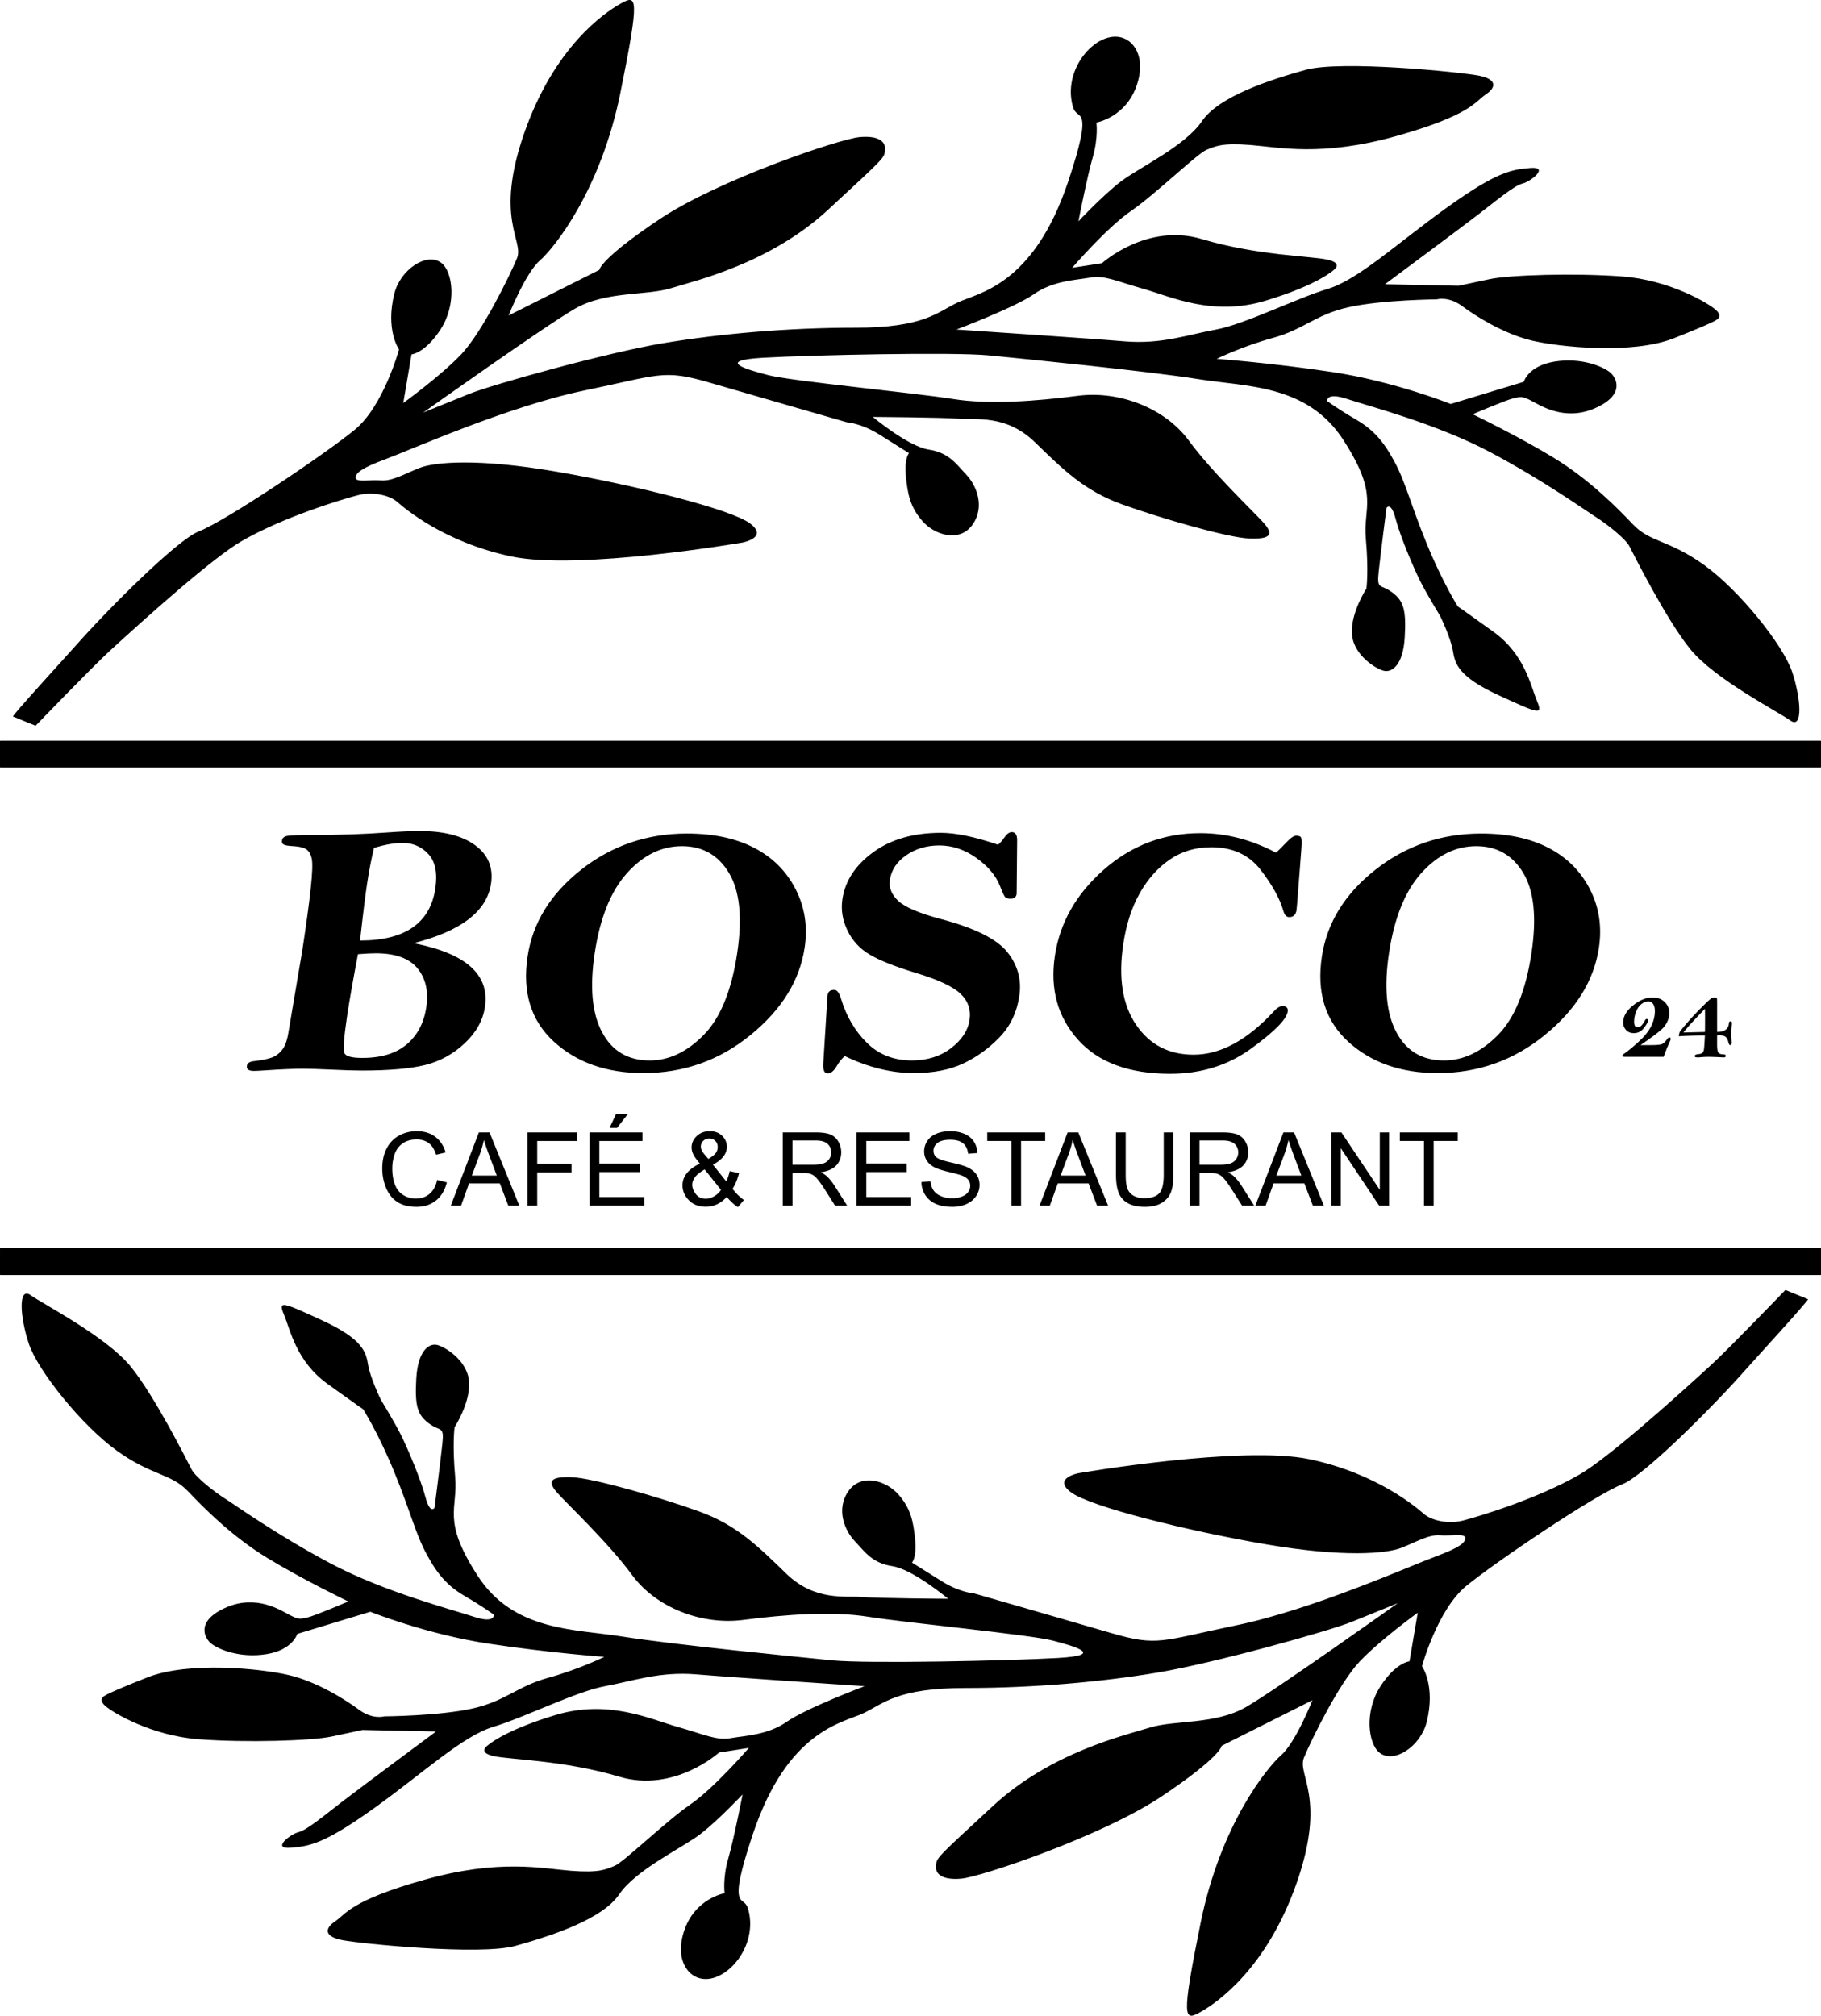
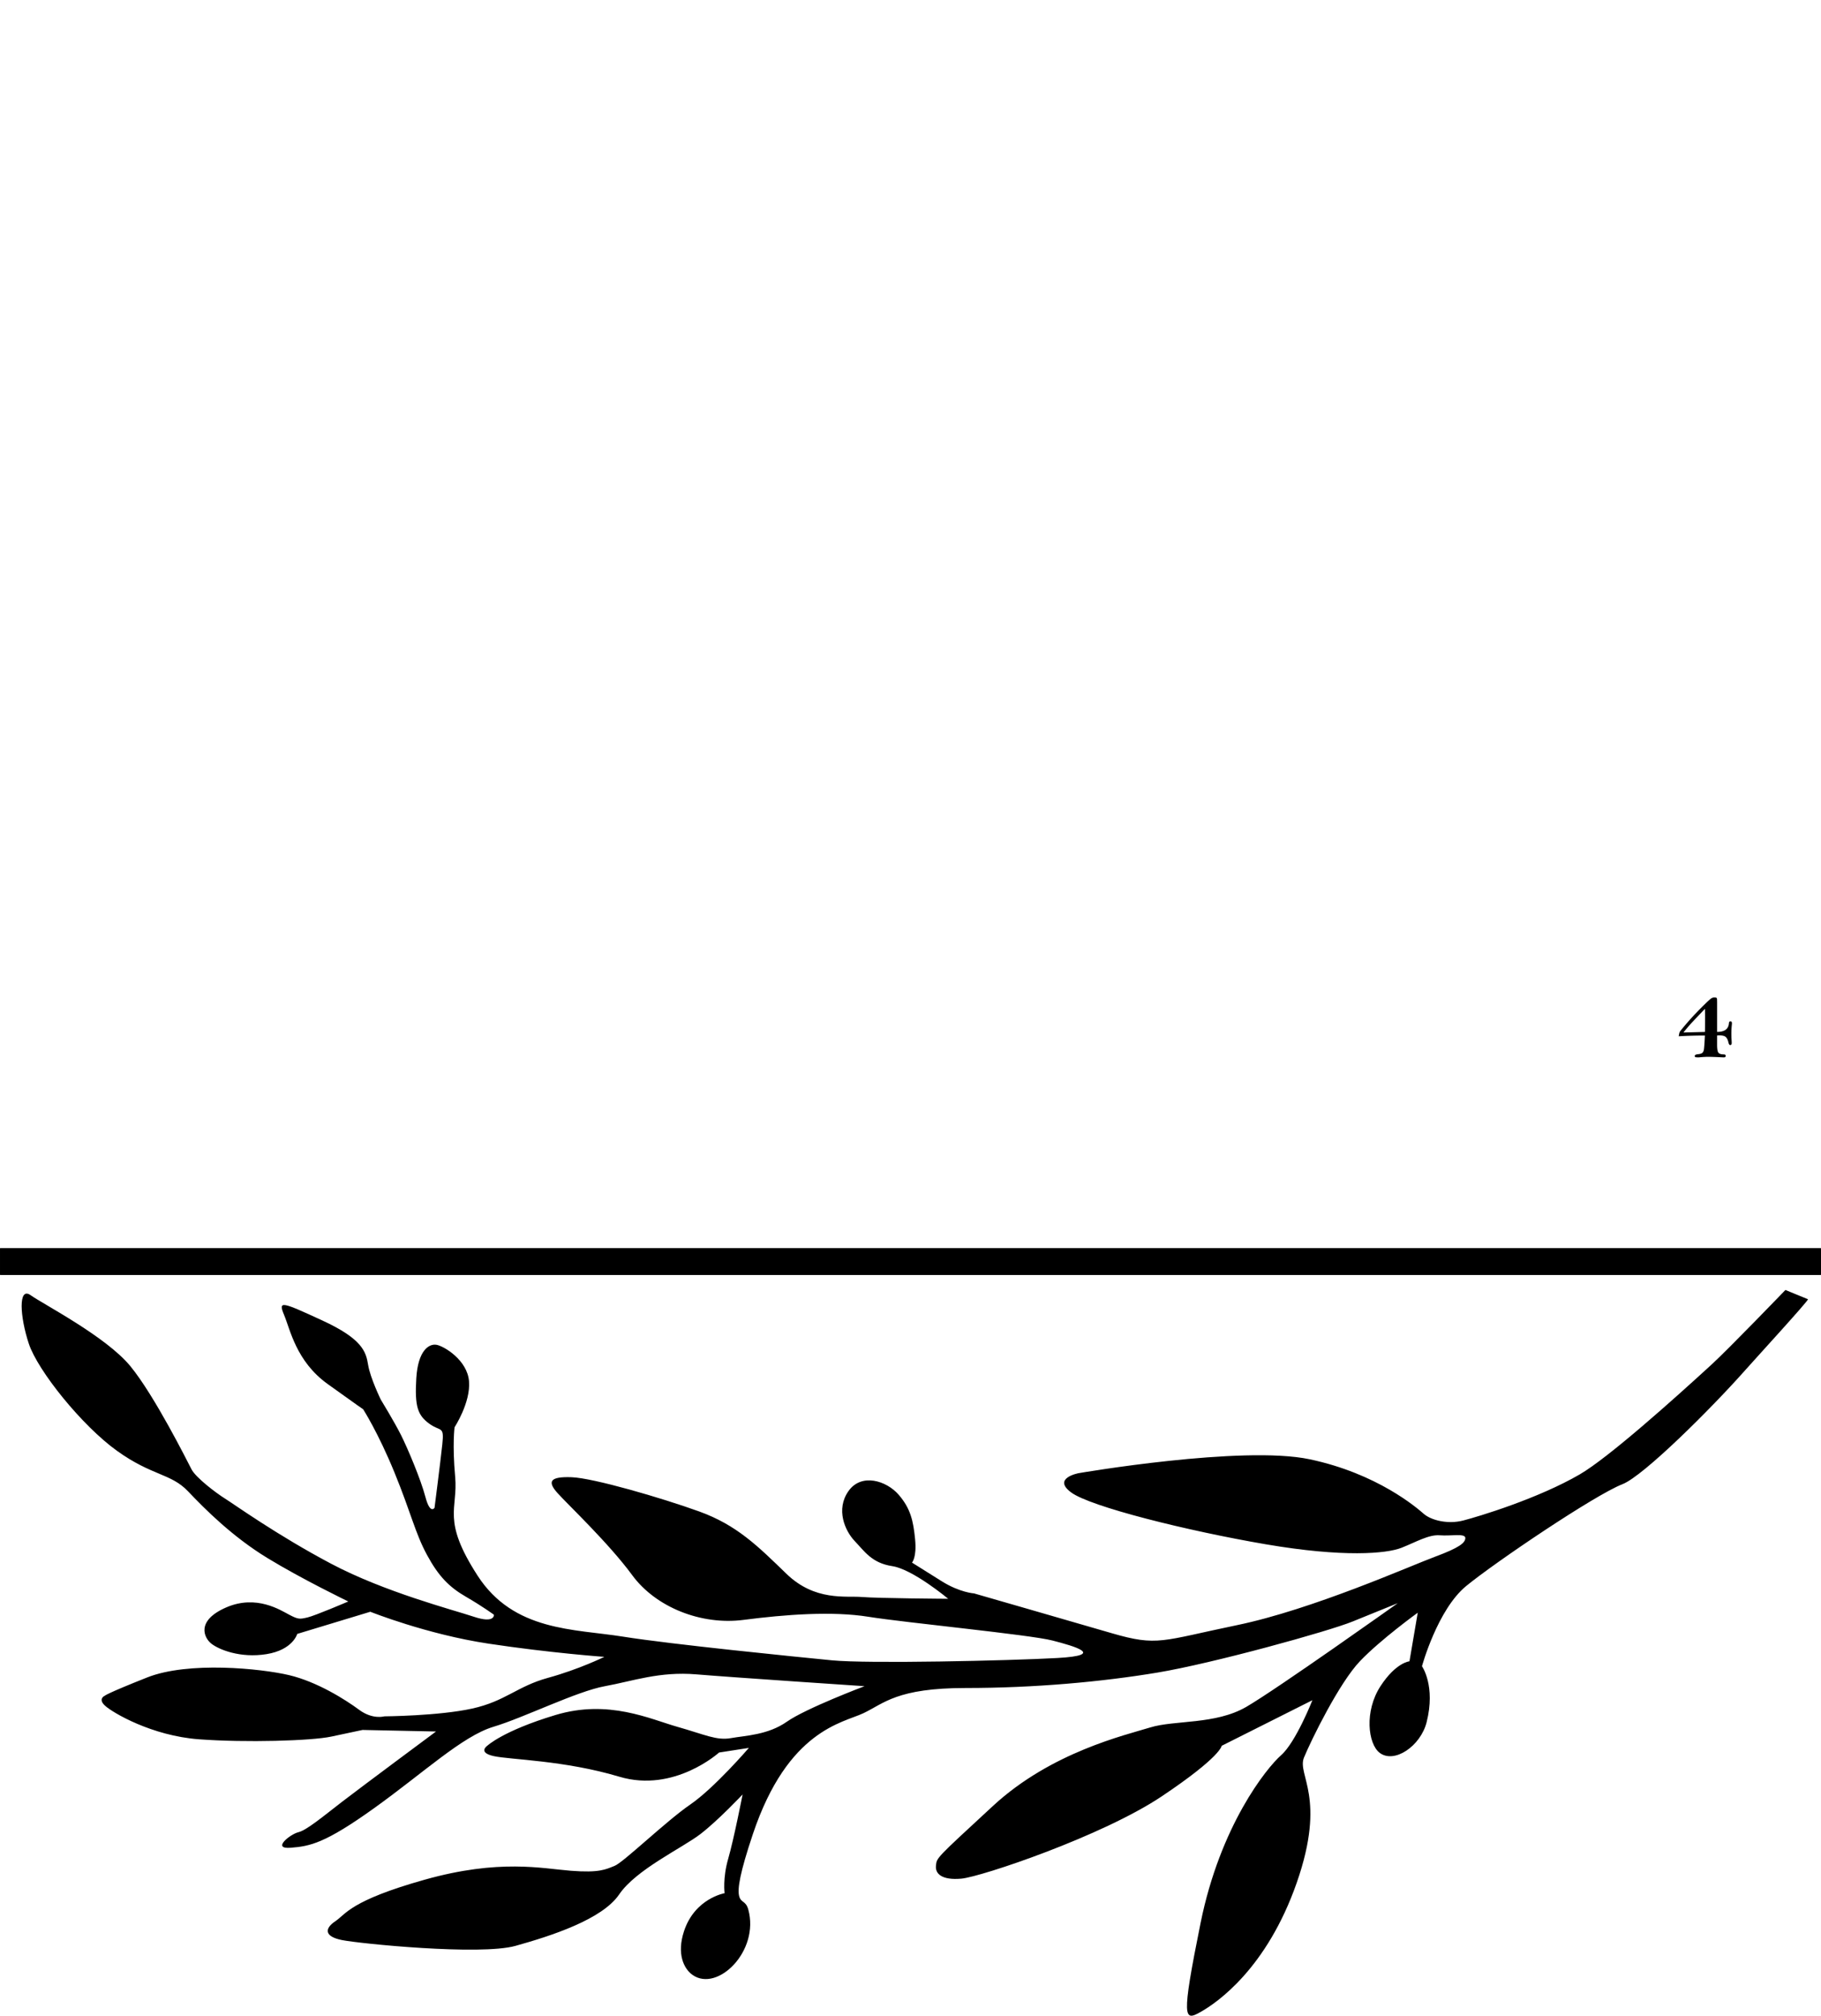
<svg xmlns="http://www.w3.org/2000/svg" xml:space="preserve" width="28.916mm" height="32mm" version="1.1" shape-rendering="geometricPrecision" text-rendering="geometricPrecision" image-rendering="optimizeQuality" fill-rule="evenodd" clip-rule="evenodd" viewBox="0 0 242.883 268.785">
  <g id="Layer_x0020_1">
-     <path fill="black" d="m1.731 95.539 3.017 1.234s7.495 -7.784 9.84 -9.935c5.099 -4.678 13.795 -12.452 17.598 -14.659 5.553 -3.222 13.465 -5.613 15.551 -6.149s4.292 0.059 5.247 0.894 6.2 5.365 15.202 7.273 30.822 -1.848 30.822 -1.848 3.577 -0.656 1.014 -2.564 -15.5 -5.127 -25.933 -6.915 -16.156 -1.252 -18.124 -0.477c-1.967 0.775 -3.637 1.788 -5.127 1.669 -1.491 -0.119 -3.398 0.298 -3.398 -0.358s0.835 -1.312 4.054 -2.504 16.335 -7.035 26.411 -9.121 10.552 -2.862 16.693 -1.073c6.141 1.788 18.362 5.306 18.362 5.306s1.908 0.119 4.292 1.609c2.385 1.491 3.994 2.503 3.994 2.503s-0.656 0.656 -0.417 3.1c0.238 2.444 0.597 4.114 2.206 5.962s4.948 2.921 6.677 0.477 0.477 -5.306 -0.835 -6.677 -2.265 -2.921 -5.008 -3.338 -7.452 -4.352 -7.452 -4.352 9.36 0.059 11.506 0.239c2.146 0.179 6.259 -0.597 10.076 3.1 3.815 3.697 6.615 6.496 11.643 8.31s14.101 4.458 17.004 4.562 3.266 -0.57 1.866 -2.126 -6.791 -6.636 -9.954 -10.939c-3.162 -4.302 -9.228 -6.687 -14.827 -5.962 -5.599 0.726 -11.871 1.192 -16.693 0.415s-21.515 -2.385 -24.521 -3.162 -7.154 -1.97 -0.674 -2.333c6.48 -0.363 25.298 -0.778 30.068 -0.311 4.77 0.467 21.411 2.126 27.891 3.162 6.48 1.037 14.568 0.674 19.389 8.139 4.821 7.465 2.59 8.827 2.984 13.163s0.079 6.623 0.079 6.623 -2.152 3.277 -1.927 6.117 3.336 4.689 4.328 4.869 2.48 -0.721 2.705 -4.464c0.226 -3.741 -0.18 -4.914 -1.713 -6.041s-2.029 -0.225 -1.758 -2.75 1.037 -8.475 1.037 -8.475 0.586 -0.947 1.217 1.443 2.389 6.522 3.252 8.247 2.705 4.743 2.705 4.743 1.411 2.901 1.686 4.626 0.745 3.45 6.115 5.92 5.92 2.705 5.096 0.745 -1.607 -6.194 -5.802 -9.212 -4.743 -3.371 -4.743 -3.371 -1.999 -3.097 -4.195 -8.468 -2.744 -8.036 -4.312 -10.937c-1.568 -2.901 -2.98 -4.312 -5.214 -5.606s-3.724 -2.391 -3.724 -2.391 -0.156 -1.216 2.665 -0.274c2.823 0.941 11.917 3.293 19.091 7.096 7.174 3.802 12.867 7.886 14.111 8.664s3.889 2.8 4.459 3.889 4.914 9.798 8.152 13.755c3.238 3.958 11.633 8.275 13.312 9.474 1.679 1.199 1.439 -2.878 0.24 -6.476s-7.076 -10.913 -11.753 -14.271c-4.677 -3.358 -7.196 -2.998 -9.474 -5.397s-5.926 -6.054 -10.578 -8.893 -10.803 -5.802 -10.803 -5.802 4.416 -1.892 5.441 -2.129 1.214 -0.277 2.406 0.345 4.407 2.748 8.452 0.985 2.955 -4.044 1.97 -4.822 -3.837 -1.97 -7.362 -1.4 -4.096 2.696 -4.096 2.696l-9.748 2.955s-7.518 -3.008 -15.762 -4.252 -15.451 -1.763 -15.451 -1.763 3.37 -1.659 7.518 -2.799 5.652 -3.111 10.111 -4.096 11.718 -1.037 11.718 -1.037 1.555 -0.466 3.37 0.882 5.6 3.733 9.333 4.615c3.733 0.882 13.429 1.867 18.925 -0.311 5.496 -2.177 5.651 -2.437 5.651 -2.437s0.985 -0.415 -0.052 -1.348 -6.222 -3.993 -12.496 -4.459 -15.036 -0.207 -17.681 0.363 -4.148 0.882 -4.148 0.882l-9.8 -0.207s10.059 -7.466 12.547 -9.385 4.718 -3.785 5.807 -4.044 3.63 -2.281 1.037 -2.074c-2.592 0.207 -4.562 0.57 -11.148 5.288 -6.585 4.718 -11.774 9.605 -15.889 10.839 -4.114 1.234 -11.108 4.732 -14.881 5.417 -3.771 0.686 -7.268 1.989 -12.206 1.577 -4.937 -0.412 -22.423 -1.577 -22.423 -1.577s7.817 -2.949 10.355 -4.732 5.554 -1.851 7.474 -2.194 3.498 0.48 7.132 1.508c3.634 1.029 9.188 3.703 16.252 1.577 7.063 -2.126 9.12 -4.114 9.12 -4.114s1.303 -0.891 -0.891 -1.371c-2.194 -0.48 -9.394 -0.549 -16.732 -2.743 -7.337 -2.194 -13.303 3.223 -13.303 3.223l-3.977 0.617s4.603 -5.351 7.823 -7.557c3.22 -2.207 8.885 -7.692 10.077 -8.169s2.027 -0.954 5.843 -0.656 9.541 1.61 19.498 -1.192 10.494 -4.592 11.925 -5.546 1.491 -2.028 -0.894 -2.504c-2.386 -0.477 -18.425 -2.086 -23.136 -0.775 -4.711 1.312 -11.568 3.518 -13.834 6.857s-8.444 6.204 -10.844 8.056c-2.4 1.851 -5.623 5.28 -5.623 5.28s1.165 -5.966 1.92 -8.572 0.48 -4.595 0.48 -4.595 3.977 -0.686 5.417 -5.075c0.98 -2.987 0.054 -4.989 -1.156 -5.834 -3.314 -2.313 -8.943 3.176 -7.419 8.733 0.336 1.225 1.004 0.852 1.23 1.84 0.217 0.946 -0.109 3.051 -1.844 8.222 -4.671 13.912 -12 14.812 -14.743 16.115s-4.457 3.36 -13.646 3.36 -18.172 0.823 -25.578 2.057c-7.406 1.234 -22.805 5.498 -26.025 6.81s-6.023 2.445 -6.023 2.445 16.1 -11.449 20.214 -13.834c4.114 -2.386 9.541 -1.73 12.82 -2.743s13.178 -3.28 20.93 -10.435 7.513 -6.917 7.632 -7.991c0.119 -1.073 -0.775 -1.968 -3.399 -1.729 -2.624 0.238 -18.783 5.664 -26.714 10.972 -7.931 5.307 -7.991 6.738 -7.991 6.738L67.838 42.069s2.206 -5.605 4.174 -7.335 8.119 -9.409 10.74 -22.375c2.621 -12.965 2.207 -13.103 0 -11.862S73.924 6.29 69.924 17.739c-4 11.448 0 14.345 -0.965 16.69 -0.966 2.345 -4.689 9.931 -7.448 12.828s-7.724 6.483 -7.724 6.483l1.103 -6.483s1.794 -0.138 3.862 -3.31c2.181 -3.343 1.674 -7.702 0.113 -8.892 -1.953 -1.488 -5.456 0.901 -6.26 4.071 -1.234 4.869 0.617 7.475 0.617 7.475s-2.057 7.544 -5.898 10.698c-3.84 3.155 -17.144 12.138 -20.848 13.579 -2.802 1.089 -11.881 10.136 -16.337 15.165 -1.434 1.619 -8.301 9.11 -8.414 9.497z" />
-     <path fill="black" d="M55.166 125.767c3.501 0.688 6.047 1.737 7.627 3.154s2.214 3.194 1.888 5.355c-0.27 1.793 -1.173 3.41 -2.701 4.843 -1.537 1.441 -3.297 2.401 -5.281 2.897 -1.982 0.488 -4.803 0.736 -8.444 0.736 -0.892 0 -2.278 -0.04 -4.174 -0.128 -1.559 -0.072 -2.776 -0.112 -3.668 -0.112 -1.186 0 -2.793 0.064 -4.821 0.2 -0.829 0.056 -1.405 0.088 -1.744 0.088 -0.678 0 -0.984 -0.224 -0.915 -0.681 0.053 -0.352 0.351 -0.553 0.905 -0.617 1.117 -0.128 1.945 -0.296 2.476 -0.504 0.522 -0.208 0.977 -0.56 1.364 -1.064 0.378 -0.496 0.651 -1.305 0.821 -2.433l1.848 -10.918c0.512 -3.402 0.885 -6.115 1.101 -8.149 0.218 -2.041 0.264 -3.354 0.129 -3.946 -0.125 -0.592 -0.367 -1 -0.723 -1.241 -0.358 -0.232 -0.926 -0.368 -1.704 -0.416 -0.691 -0.032 -1.135 -0.104 -1.315 -0.216 -0.19 -0.104 -0.26 -0.288 -0.221 -0.544 0.049 -0.328 0.284 -0.528 0.707 -0.608s1.579 -0.12 3.48 -0.12c3.489 0 6.77 -0.112 9.838 -0.336 1.813 -0.128 3.259 -0.192 4.347 -0.192 3.203 0 5.678 0.632 7.404 1.905 1.727 1.273 2.425 2.978 2.103 5.115 -0.554 3.682 -3.995 6.331 -10.33 7.932zm142.398 -14.616c3.524 0 6.507 0.632 8.958 1.897 2.45 1.265 4.289 3.098 5.525 5.499 1.237 2.393 1.637 5.011 1.212 7.836 -0.657 4.37 -3.062 8.253 -7.211 11.63 -4.15 3.386 -8.919 5.075 -14.307 5.075 -4.898 0 -8.872 -1.4 -11.931 -4.195 -3.05 -2.793 -4.22 -6.579 -3.504 -11.342 0.677 -4.498 3.06 -8.357 7.14 -11.574 4.08 -3.218 8.791 -4.827 14.118 -4.827m6.7 15.953c0.712 -4.73 0.347 -8.293 -1.086 -10.686s-3.529 -3.586 -6.276 -3.586c-2.739 0 -5.186 1.201 -7.341 3.602 -2.154 2.393 -3.59 5.955 -4.3 10.67 -0.683 4.538 -0.355 8.052 0.991 10.55 1.336 2.505 3.45 3.754 6.35 3.754 2.561 0 4.952 -1.128 7.183 -3.386 2.231 -2.258 3.725 -5.9 4.48 -10.918zm-34.064 -13.399c0.427 -0.409 0.879 -0.856 1.354 -1.353 0.564 -0.608 1.012 -0.913 1.324 -0.913 0.357 0 0.577 0.08 0.652 0.232 0.083 0.16 0.1 0.641 0.049 1.449l-0.563 7.3 -0.087 0.936c-0.094 0.624 -0.418 0.936 -0.97 0.936 -0.366 0 -0.622 -0.256 -0.768 -0.768 -0.465 -1.657 -1.481 -3.498 -3.033 -5.515 -1.56 -2.025 -3.754 -3.034 -6.592 -3.034 -2.097 0 -3.936 0.544 -5.527 1.633 -1.59 1.081 -2.92 2.57 -3.999 4.458 -1.08 1.897 -1.822 4.162 -2.219 6.804 -0.679 4.514 -0.114 8.109 1.706 10.774 1.811 2.665 4.369 3.994 7.67 3.994 3.578 0 7.151 -1.929 10.711 -5.787 0.427 -0.464 0.809 -0.696 1.131 -0.696 0.544 0 0.783 0.248 0.709 0.745 -0.156 1.033 -1.777 2.674 -4.861 4.914 -3.086 2.249 -6.69 3.37 -10.821 3.37 -5.478 0 -9.578 -1.513 -12.288 -4.547 -2.72 -3.034 -3.747 -6.764 -3.081 -11.19 0.664 -4.41 2.836 -8.236 6.527 -11.478s7.986 -4.867 12.866 -4.867c3.444 0 6.811 0.865 10.109 2.601zm-37.08 -1.064c0.254 -0.2 0.532 -0.513 0.819 -0.936 0.342 -0.496 0.674 -0.745 1.004 -0.745 0.472 0 0.715 0.345 0.719 1.033l-0.059 6.444 -0.01 0.776c-0.064 0.424 -0.336 0.632 -0.809 0.632 -0.348 0 -0.596 -0.072 -0.725 -0.224 -0.138 -0.152 -0.36 -0.632 -0.674 -1.449 -0.54 -1.393 -1.591 -2.649 -3.146 -3.762 -1.555 -1.112 -3.21 -1.673 -4.95 -1.673 -1.686 0 -3.161 0.432 -4.417 1.305 -1.254 0.865 -1.982 1.961 -2.179 3.273 -0.158 1.048 0.227 1.993 1.142 2.842 0.926 0.84 2.823 1.641 5.688 2.401 4.504 1.192 7.45 2.665 8.846 4.418 1.379 1.745 1.907 3.69 1.585 5.827 -0.329 2.185 -1.204 4.027 -2.631 5.507 -1.427 1.481 -3.039 2.649 -4.844 3.498 -1.806 0.856 -4.011 1.281 -6.626 1.281 -1.481 0 -2.987 -0.192 -4.518 -0.568s-3.088 -0.944 -4.661 -1.697c-0.401 0.352 -0.773 0.809 -1.099 1.377 -0.371 0.624 -0.765 0.936 -1.185 0.936 -0.429 0 -0.624 -0.424 -0.586 -1.265l0.53 -8.501c0.02 -0.368 0.037 -0.6 0.052 -0.696 0.069 -0.456 0.361 -0.681 0.879 -0.681 0.375 0 0.681 0.392 0.911 1.177 0.708 2.353 1.858 4.314 3.451 5.883 1.575 1.569 3.58 2.353 5.998 2.353 2.061 0 3.804 -0.552 5.235 -1.649 1.423 -1.097 2.244 -2.345 2.454 -3.738s-0.202 -2.57 -1.226 -3.53c-1.025 -0.953 -2.992 -1.873 -5.895 -2.745 -2.824 -0.856 -4.895 -1.681 -6.205 -2.466 -1.32 -0.776 -2.308 -1.857 -2.96 -3.218 -0.66 -1.369 -0.878 -2.762 -0.667 -4.162 0.37 -2.457 1.746 -4.547 4.119 -6.267 2.373 -1.721 5.375 -2.577 9.015 -2.577 1.963 0 4.507 0.528 7.621 1.585zm-41.495 -1.489c3.524 0 6.507 0.632 8.958 1.897 2.45 1.265 4.289 3.098 5.525 5.499 1.237 2.393 1.637 5.011 1.212 7.836 -0.657 4.37 -3.062 8.253 -7.211 11.63 -4.15 3.386 -8.919 5.075 -14.307 5.075 -4.898 0 -8.872 -1.4 -11.931 -4.195 -3.05 -2.793 -4.22 -6.579 -3.504 -11.342 0.677 -4.498 3.06 -8.357 7.14 -11.574 4.08 -3.218 8.791 -4.827 14.118 -4.827m6.7 15.953c0.712 -4.73 0.347 -8.293 -1.086 -10.686s-3.529 -3.586 -6.276 -3.586c-2.739 0 -5.186 1.201 -7.341 3.602 -2.154 2.393 -3.59 5.955 -4.3 10.67 -0.683 4.538 -0.355 8.052 0.991 10.55 1.336 2.505 3.45 3.754 6.35 3.754 2.561 0 4.952 -1.128 7.183 -3.386 2.231 -2.258 3.725 -5.9 4.48 -10.918zm-50.298 -1.689c5.996 0 9.342 -2.313 10.038 -6.94 0.307 -2.041 0.001 -3.562 -0.91 -4.571 -0.911 -1 -2.076 -1.505 -3.485 -1.505 -1.008 0 -2.272 0.216 -3.784 0.657 -0.379 1.569 -0.689 3.218 -0.947 4.931 -0.218 1.449 -0.528 3.922 -0.913 7.428zm-0.284 1.825c-0.629 3.29 -1.112 6.027 -1.442 8.22 -0.436 2.897 -0.553 4.562 -0.357 4.978 0.195 0.424 0.994 0.632 2.394 0.632 2.507 0 4.48 -0.6 5.901 -1.801 1.43 -1.201 2.302 -2.85 2.619 -4.955 0.315 -2.097 -0.066 -3.826 -1.158 -5.171s-2.952 -2.025 -5.583 -2.025c-0.571 0 -1.362 0.04 -2.373 0.12z" />
-     <path fill="black" fill-rule="nonzero" d="M221.891 140.924h-4.968c-0.241 0 -0.388 -0.008 -0.448 -0.025 -0.056 -0.017 -0.086 -0.056 -0.086 -0.12 0 -0.081 0.074 -0.172 0.224 -0.268 0.452 -0.302 1.082 -0.816 1.888 -1.545 0.804 -0.728 1.377 -1.429 1.717 -2.103 0.339 -0.676 0.509 -1.363 0.509 -2.058 0 -0.398 -0.079 -0.711 -0.234 -0.934 -0.157 -0.227 -0.372 -0.339 -0.64 -0.339 -0.324 0 -0.634 0.12 -0.932 0.359 -0.3 0.241 -0.536 0.583 -0.708 1.025 -0.175 0.445 -0.261 0.888 -0.261 1.335 0 0.248 0.042 0.435 0.123 0.56 0.081 0.126 0.202 0.187 0.361 0.187 0.202 0 0.396 -0.111 0.578 -0.332 0.18 -0.219 0.302 -0.405 0.369 -0.566 0.069 -0.15 0.15 -0.224 0.246 -0.224 0.13 0 0.197 0.062 0.197 0.182 0 0.187 -0.18 0.519 -0.541 0.994s-0.816 0.713 -1.365 0.713c-0.438 0 -0.785 -0.143 -1.043 -0.428s-0.386 -0.61 -0.386 -0.969c0 -0.831 0.442 -1.599 1.33 -2.307 0.886 -0.708 1.746 -1.062 2.582 -1.062 0.667 0 1.21 0.202 1.628 0.607s0.627 0.91 0.627 1.51c0 0.308 -0.069 0.627 -0.204 0.959 -0.138 0.33 -0.31 0.62 -0.519 0.87 -0.209 0.248 -0.634 0.615 -1.276 1.095s-1.256 0.92 -1.847 1.318h1.417c0.731 0 1.202 -0.042 1.417 -0.126 0.211 -0.083 0.425 -0.271 0.637 -0.563 0.153 -0.219 0.273 -0.33 0.359 -0.33 0.13 0 0.194 0.066 0.194 0.202 0 0.062 -0.022 0.138 -0.064 0.229 -0.293 0.62 -0.588 1.335 -0.883 2.152z" />
    <path id="_1" fill="black" fill-rule="nonzero" d="M227.402 138.077c-1.235 0 -2.4 0.035 -3.497 0.103 0.047 -0.302 0.096 -0.502 0.147 -0.593 0.049 -0.091 0.305 -0.409 0.765 -0.95 0.46 -0.539 0.907 -1.037 1.343 -1.493a55.496 55.496 0 0 1 1.303 -1.316c0.435 -0.423 0.713 -0.667 0.836 -0.731 0.12 -0.066 0.241 -0.099 0.361 -0.099 0.143 0 0.239 0.019 0.285 0.059 0.047 0.037 0.072 0.113 0.072 0.224l0.008 0.354v3.966c0.989 0 1.515 -0.384 1.579 -1.148 0.01 -0.18 0.076 -0.268 0.204 -0.268 0.13 0 0.194 0.091 0.194 0.271 0 0.054 -0.005 0.133 -0.017 0.236 -0.037 0.376 -0.056 0.752 -0.056 1.128 0 0.224 0.005 0.433 0.012 0.622 0.022 0.33 0.032 0.531 0.032 0.607 0 0.204 -0.066 0.308 -0.199 0.308 -0.106 0 -0.187 -0.128 -0.244 -0.381 -0.074 -0.314 -0.187 -0.546 -0.345 -0.694 -0.157 -0.15 -0.442 -0.224 -0.856 -0.224 -0.066 0 -0.17 0.005 -0.305 0.015v1.239c0 0.524 0.052 0.868 0.157 1.031 0.106 0.165 0.349 0.248 0.728 0.254q0.266 0.007 0.266 0.192c0 0.138 -0.089 0.207 -0.266 0.207 -0.035 0 -0.199 -0.008 -0.497 -0.022 -0.723 -0.035 -1.262 -0.052 -1.616 -0.052 -0.268 0 -0.617 0.02 -1.05 0.056 -0.086 0.012 -0.147 0.017 -0.187 0.017 -0.229 0 -0.374 -0.012 -0.43 -0.035 -0.056 -0.025 -0.086 -0.076 -0.086 -0.157 0 -0.128 0.157 -0.207 0.469 -0.236 0.241 -0.025 0.415 -0.076 0.524 -0.16 0.108 -0.081 0.182 -0.224 0.224 -0.43 0.039 -0.204 0.086 -0.839 0.14 -1.903zm-2.863 -0.398 2.863 -0.074c0.01 -0.13 0.015 -0.816 0.015 -2.056 0 -0.529 -0.005 -0.873 -0.015 -1.028l-1.144 1.202c-0.728 0.755 -1.301 1.409 -1.719 1.955z" />
-     <path fill="black" d="m58.308 157.335 1.295 0.327c-0.271 1.061 -0.757 1.868 -1.458 2.424 -0.702 0.556 -1.561 0.836 -2.577 0.836 -1.05 0 -1.904 -0.214 -2.563 -0.643 -0.659 -0.427 -1.158 -1.047 -1.501 -1.858 -0.343 -0.813 -0.516 -1.683 -0.516 -2.615 0 -1.016 0.193 -1.902 0.582 -2.658s0.94 -1.331 1.656 -1.724c0.715 -0.393 1.504 -0.588 2.363 -0.588 0.977 0 1.797 0.247 2.46 0.745 0.666 0.498 1.129 1.195 1.39 2.095l-1.268 0.3c-0.225 -0.709 -0.554 -1.227 -0.984 -1.549 -0.429 -0.324 -0.97 -0.486 -1.622 -0.486 -0.748 0 -1.374 0.18 -1.877 0.539 -0.502 0.359 -0.856 0.843 -1.059 1.448a5.835 5.835 0 0 0 -0.307 1.875c0 0.829 0.12 1.554 0.361 2.172 0.24 0.62 0.616 1.081 1.125 1.388s1.059 0.459 1.652 0.459c0.722 0 1.331 -0.209 1.831 -0.625 0.499 -0.418 0.839 -1.036 1.016 -1.858zm131.617 3.424V152.143h-3.217v-1.145h7.729v1.145h-3.217v8.616zm-12.339 0v-9.76h1.327l5.121 7.662v-7.662h1.24v9.76h-1.327l-5.121 -7.662v7.662h-1.24zm-10.149 0 3.744 -9.76h1.42l3.973 9.76h-1.47l-1.129 -2.958h-4.11l-1.059 2.958zm2.808 -4.008h3.326l-1.018 -2.706c-0.307 -0.822 -0.539 -1.501 -0.7 -2.038 -0.134 0.636 -0.314 1.261 -0.539 1.879l-1.07 2.865zm-11.555 4.008v-9.76h4.326c0.87 0 1.532 0.089 1.983 0.264 0.452 0.175 0.813 0.484 1.084 0.927s0.405 0.933 0.405 1.47c0 0.693 -0.225 1.277 -0.672 1.752 -0.448 0.475 -1.138 0.775 -2.074 0.904 0.343 0.163 0.602 0.327 0.779 0.486 0.377 0.345 0.734 0.779 1.068 1.3l1.688 2.658h-1.613l-1.29 -2.031c-0.375 -0.588 -0.686 -1.036 -0.93 -1.347 -0.245 -0.311 -0.463 -0.527 -0.657 -0.652 -0.191 -0.123 -0.388 -0.209 -0.588 -0.259 -0.146 -0.029 -0.384 -0.045 -0.718 -0.045h-1.495v4.335h-1.295zm1.295 -5.452h2.772c0.59 0 1.05 -0.062 1.381 -0.184 0.331 -0.12 0.584 -0.316 0.755 -0.587 0.173 -0.268 0.259 -0.559 0.259 -0.875 0 -0.461 -0.166 -0.843 -0.5 -1.141 -0.334 -0.298 -0.861 -0.446 -1.582 -0.446h-3.085v3.231zm-4.773 -4.308h1.295v5.637c0 0.981 -0.111 1.76 -0.331 2.338 -0.223 0.575 -0.623 1.045 -1.199 1.407 -0.58 0.361 -1.336 0.543 -2.277 0.543 -0.911 0 -1.659 -0.156 -2.238 -0.472 -0.582 -0.316 -0.995 -0.77 -1.242 -1.368 -0.247 -0.597 -0.372 -1.413 -0.372 -2.447v-5.637h1.295v5.634c0 0.848 0.079 1.474 0.237 1.875 0.156 0.402 0.425 0.714 0.809 0.93 0.382 0.218 0.849 0.327 1.402 0.327 0.945 0 1.62 -0.216 2.022 -0.645 0.402 -0.432 0.602 -1.259 0.602 -2.486v-5.634zm-16.556 9.76 3.744 -9.76h1.42l3.973 9.76h-1.47l-1.129 -2.958h-4.11l-1.059 2.958zm2.808 -4.008h3.326l-1.018 -2.706c-0.307 -0.822 -0.539 -1.501 -0.7 -2.038 -0.134 0.636 -0.314 1.261 -0.539 1.879l-1.07 2.865zm-6.573 4.008V152.143h-3.217v-1.145h7.729v1.145h-3.217v8.616zM122.892 157.623l1.213 -0.109c0.057 0.491 0.191 0.893 0.402 1.209 0.211 0.314 0.539 0.568 0.981 0.763 0.443 0.193 0.943 0.291 1.497 0.291 0.493 0 0.927 -0.072 1.304 -0.22s0.657 -0.35 0.841 -0.607 0.277 -0.536 0.277 -0.836c0 -0.304 -0.089 -0.57 -0.266 -0.8 -0.177 -0.227 -0.47 -0.418 -0.879 -0.575 -0.261 -0.1 -0.841 -0.259 -1.738 -0.475s-1.525 -0.418 -1.884 -0.609c-0.466 -0.245 -0.811 -0.55 -1.038 -0.911 -0.23 -0.361 -0.343 -0.768 -0.343 -1.216 0 -0.496 0.141 -0.957 0.42 -1.384 0.28 -0.429 0.686 -0.755 1.225 -0.977 0.536 -0.223 1.134 -0.334 1.791 -0.334 0.722 0 1.361 0.116 1.913 0.35 0.552 0.232 0.977 0.575 1.275 1.029 0.298 0.452 0.457 0.966 0.479 1.538l-1.24 0.096c-0.066 -0.616 -0.291 -1.081 -0.674 -1.395 -0.384 -0.316 -0.952 -0.472 -1.702 -0.472 -0.782 0 -1.352 0.143 -1.709 0.429s-0.536 0.631 -0.536 1.036c0 0.35 0.127 0.638 0.379 0.866 0.25 0.225 0.897 0.459 1.947 0.695 1.05 0.238 1.77 0.446 2.16 0.623 0.566 0.261 0.986 0.59 1.256 0.993 0.271 0.4 0.405 0.861 0.405 1.384 0 0.52 -0.148 1.007 -0.446 1.465s-0.722 0.815 -1.279 1.07c-0.556 0.254 -1.182 0.382 -1.879 0.382 -0.882 0 -1.62 -0.129 -2.215 -0.386 -0.597 -0.257 -1.064 -0.643 -1.402 -1.161 -0.341 -0.516 -0.518 -1.1 -0.536 -1.752zm-8.643 3.136v-9.76h7.048v1.145h-5.753v2.999h5.385v1.145h-5.385v3.326h5.984v1.145h-7.279zm-9.844 0v-9.76h4.326c0.87 0 1.532 0.089 1.983 0.264 0.452 0.175 0.813 0.484 1.084 0.927s0.405 0.933 0.405 1.47c0 0.693 -0.225 1.277 -0.672 1.752 -0.448 0.475 -1.138 0.775 -2.074 0.904 0.343 0.163 0.602 0.327 0.779 0.486 0.377 0.345 0.734 0.779 1.068 1.3l1.688 2.658h-1.613l-1.29 -2.031c-0.375 -0.588 -0.686 -1.036 -0.93 -1.347 -0.245 -0.311 -0.463 -0.527 -0.657 -0.652 -0.191 -0.123 -0.388 -0.209 -0.588 -0.259 -0.146 -0.029 -0.384 -0.045 -0.718 -0.045h-1.495v4.335h-1.295zm1.295 -5.452h2.772c0.59 0 1.05 -0.062 1.381 -0.184 0.331 -0.12 0.584 -0.316 0.755 -0.587 0.173 -0.268 0.259 -0.559 0.259 -0.875 0 -0.461 -0.166 -0.843 -0.5 -1.141 -0.334 -0.298 -0.861 -0.446 -1.582 -0.446h-3.085v3.231zm-8.768 4.294c-0.395 0.436 -0.827 0.763 -1.293 0.981s-0.97 0.327 -1.513 0.327c-1 0 -1.793 -0.336 -2.379 -1.009 -0.475 -0.55 -0.714 -1.161 -0.714 -1.838 0 -0.602 0.193 -1.145 0.582 -1.629 0.388 -0.486 0.97 -0.911 1.74 -1.279 -0.443 -0.504 -0.738 -0.916 -0.886 -1.232 -0.148 -0.314 -0.223 -0.618 -0.223 -0.911 0 -0.587 0.23 -1.095 0.691 -1.527 0.459 -0.434 1.038 -0.65 1.738 -0.65 0.666 0 1.213 0.204 1.638 0.614s0.636 0.902 0.636 1.474c0 0.93 -0.618 1.724 -1.856 2.381l1.767 2.218c0.202 -0.391 0.359 -0.843 0.47 -1.359l1.24 0.268c-0.214 0.849 -0.502 1.545 -0.868 2.088 0.448 0.593 0.957 1.091 1.522 1.495l-0.804 0.95c-0.482 -0.307 -0.977 -0.763 -1.491 -1.364zm-2.453 -5.069c0.523 -0.309 0.859 -0.577 1.014 -0.809 0.154 -0.232 0.232 -0.489 0.232 -0.77 0 -0.334 -0.107 -0.607 -0.318 -0.818s-0.477 -0.318 -0.793 -0.318c-0.324 0 -0.597 0.105 -0.813 0.314s-0.324 0.466 -0.324 0.77c0 0.15 0.039 0.311 0.118 0.477 0.077 0.168 0.193 0.345 0.35 0.532l0.536 0.623zm1.69 4.133 -2.186 -2.729c-0.65 0.384 -1.088 0.741 -1.313 1.07 -0.227 0.329 -0.341 0.654 -0.341 0.977 0 0.393 0.156 0.802 0.472 1.227 0.314 0.425 0.759 0.636 1.333 0.636 0.359 0 0.731 -0.109 1.113 -0.329 0.384 -0.22 0.691 -0.504 0.92 -0.852zm-17.524 2.095v-9.76h7.048v1.145h-5.753v2.999h5.385v1.145h-5.385v3.326h5.984v1.145h-7.279zm2.658 -10.36 0.873 -1.868h1.582l-1.458 1.868h-0.995zm-10.944 10.36v-9.76h6.584v1.145h-5.289v3.04h4.58v1.145h-4.58v4.43h-1.295zm-10.23 0 3.744 -9.76h1.42l3.973 9.76H67.797l-1.129 -2.958h-4.11l-1.059 2.958zm2.808 -4.008h3.326l-1.018 -2.706c-0.307 -0.822 -0.539 -1.501 -0.7 -2.038 -0.134 0.636 -0.314 1.261 -0.539 1.879l-1.07 2.865z" />
-     <path fill="black" stroke="black" stroke-width="0.129" stroke-linecap="round" stroke-linejoin="round" stroke-miterlimit="22.926" x="0.84" y="1282.28" width="3149.47" height="44.9" d="M0.065 98.835H242.818V102.296H0.065V98.835z" />
    <path fill="black" d="m241.152 173.246 -3.017 -1.234s-7.495 7.784 -9.84 9.935c-5.099 4.678 -13.795 12.452 -17.598 14.659 -5.553 3.222 -13.465 5.613 -15.551 6.149s-4.292 -0.059 -5.247 -0.894 -6.2 -5.365 -15.202 -7.273 -30.822 1.848 -30.822 1.848 -3.577 0.656 -1.014 2.564 15.5 5.127 25.933 6.915 16.156 1.252 18.124 0.477c1.967 -0.775 3.637 -1.788 5.127 -1.669 1.491 0.119 3.398 -0.298 3.398 0.358s-0.835 1.312 -4.054 2.504 -16.335 7.035 -26.411 9.121c-10.075 2.086 -10.552 2.862 -16.693 1.073 -6.141 -1.788 -18.362 -5.306 -18.362 -5.306s-1.908 -0.119 -4.292 -1.609c-2.385 -1.491 -3.994 -2.503 -3.994 -2.503s0.656 -0.656 0.418 -3.1c-0.239 -2.444 -0.597 -4.114 -2.206 -5.962s-4.948 -2.921 -6.677 -0.477 -0.477 5.306 0.835 6.677 2.265 2.921 5.008 3.338 7.452 4.352 7.452 4.352 -9.36 -0.059 -11.506 -0.239c-2.146 -0.179 -6.259 0.597 -10.076 -3.1 -3.815 -3.697 -6.615 -6.496 -11.643 -8.31s-14.101 -4.458 -17.004 -4.562 -3.266 0.57 -1.866 2.126 6.791 6.636 9.954 10.939c3.162 4.302 9.228 6.687 14.827 5.962 5.599 -0.726 11.871 -1.192 16.693 -0.415s21.515 2.385 24.521 3.162 7.154 1.97 0.674 2.333c-6.48 0.363 -25.298 0.778 -30.068 0.311 -4.77 -0.467 -21.411 -2.126 -27.891 -3.162 -6.48 -1.037 -14.568 -0.674 -19.389 -8.139 -4.821 -7.465 -2.59 -8.827 -2.984 -13.163s-0.079 -6.623 -0.079 -6.623 2.152 -3.277 1.927 -6.117 -3.336 -4.689 -4.328 -4.869 -2.48 0.721 -2.705 4.464c-0.226 3.741 0.18 4.914 1.713 6.041s2.029 0.225 1.758 2.75 -1.037 8.475 -1.037 8.475 -0.586 0.947 -1.217 -1.443 -2.389 -6.522 -3.252 -8.247 -2.705 -4.743 -2.705 -4.743 -1.411 -2.901 -1.686 -4.626 -0.745 -3.45 -6.115 -5.92 -5.92 -2.705 -5.096 -0.745 1.607 6.194 5.802 9.212 4.743 3.371 4.743 3.371 1.999 3.097 4.195 8.468 2.744 8.036 4.312 10.937c1.568 2.901 2.98 4.312 5.214 5.606 2.234 1.293 3.724 2.391 3.724 2.391s0.156 1.216 -2.665 0.274c-2.823 -0.941 -11.917 -3.293 -19.091 -7.096 -7.174 -3.802 -12.867 -7.886 -14.111 -8.664s-3.889 -2.8 -4.459 -3.889 -4.914 -9.798 -8.152 -13.755c-3.238 -3.958 -11.633 -8.275 -13.312 -9.474 -1.679 -1.199 -1.439 2.878 -0.24 6.476s7.076 10.913 11.753 14.271c4.677 3.358 7.196 2.998 9.474 5.397s5.926 6.054 10.578 8.893 10.803 5.802 10.803 5.802 -4.416 1.892 -5.441 2.129 -1.214 0.277 -2.406 -0.345 -4.407 -2.748 -8.452 -0.985 -2.955 4.044 -1.97 4.822 3.837 1.97 7.362 1.4 4.096 -2.696 4.096 -2.696l9.748 -2.955s7.518 3.008 15.762 4.252 15.451 1.763 15.451 1.763 -3.37 1.659 -7.518 2.799 -5.652 3.111 -10.111 4.096 -11.718 1.037 -11.718 1.037 -1.555 0.466 -3.37 -0.882 -5.6 -3.733 -9.333 -4.615 -13.429 -1.867 -18.925 0.311c-5.496 2.177 -5.651 2.437 -5.651 2.437s-0.985 0.415 0.052 1.348 6.222 3.993 12.496 4.459 15.036 0.207 17.681 -0.363 4.148 -0.882 4.148 -0.882l9.8 0.207s-10.059 7.466 -12.547 9.385 -4.718 3.785 -5.807 4.044 -3.63 2.281 -1.037 2.074c2.592 -0.207 4.562 -0.57 11.148 -5.288 6.585 -4.718 11.774 -9.605 15.889 -10.839 4.114 -1.234 11.108 -4.732 14.881 -5.417 3.771 -0.686 7.268 -1.989 12.206 -1.577s22.423 1.577 22.423 1.577 -7.817 2.949 -10.355 4.732 -5.554 1.851 -7.474 2.194 -3.498 -0.48 -7.132 -1.508c-3.634 -1.029 -9.188 -3.703 -16.252 -1.577 -7.063 2.126 -9.12 4.114 -9.12 4.114s-1.303 0.891 0.891 1.371c2.194 0.48 9.394 0.549 16.732 2.743 7.337 2.194 13.303 -3.223 13.303 -3.223l3.977 -0.617s-4.603 5.351 -7.823 7.557c-3.22 2.207 -8.885 7.692 -10.077 8.169s-2.028 0.954 -5.843 0.656c-3.816 -0.298 -9.541 -1.61 -19.498 1.192s-10.494 4.592 -11.925 5.546 -1.491 2.028 0.894 2.504c2.386 0.477 18.425 2.086 23.136 0.775 4.711 -1.312 11.568 -3.518 13.834 -6.857s8.444 -6.204 10.844 -8.056c2.4 -1.851 5.623 -5.28 5.623 -5.28s-1.165 5.966 -1.92 8.572 -0.48 4.595 -0.48 4.595 -3.977 0.686 -5.417 5.075c-0.98 2.987 -0.054 4.989 1.156 5.834 3.314 2.313 8.943 -3.176 7.419 -8.733 -0.336 -1.225 -1.004 -0.852 -1.23 -1.84 -0.217 -0.946 0.109 -3.051 1.844 -8.222 4.671 -13.912 12 -14.812 14.743 -16.115s4.457 -3.36 13.646 -3.36 18.172 -0.823 25.578 -2.057c7.406 -1.234 22.805 -5.498 26.025 -6.81s6.023 -2.445 6.023 -2.445 -16.1 11.449 -20.214 13.834c-4.114 2.386 -9.541 1.73 -12.82 2.743s-13.178 3.28 -20.93 10.435 -7.513 6.917 -7.632 7.991c-0.119 1.073 0.775 1.968 3.398 1.729 2.624 -0.238 18.783 -5.664 26.714 -10.972 7.931 -5.307 7.991 -6.738 7.991 -6.738l12.105 -6.082s-2.206 5.605 -4.174 7.335 -8.119 9.409 -10.74 22.375c-2.621 12.965 -2.207 13.103 0 11.862s8.828 -5.793 12.828 -17.241c4 -11.448 0 -14.345 0.965 -16.69 0.966 -2.345 4.689 -9.931 7.448 -12.828s7.724 -6.483 7.724 -6.483l-1.104 6.483s-1.794 0.138 -3.862 3.31c-2.181 3.343 -1.674 7.702 -0.113 8.892 1.953 1.488 5.456 -0.901 6.26 -4.071 1.234 -4.869 -0.617 -7.475 -0.617 -7.475s2.057 -7.544 5.898 -10.698 17.144 -12.138 20.848 -13.579c2.802 -1.089 11.881 -10.136 16.337 -15.165 1.434 -1.619 8.301 -9.11 8.414 -9.497z" />
    <path fill="black" stroke="black" stroke-width="0.129" stroke-linecap="round" stroke-linejoin="round" stroke-miterlimit="22.926" x="0.84" y="2160.03" width="3149.47" height="44.9" d="M0.065 166.49H242.818V169.95H0.065V166.49z" />
  </g>
</svg>